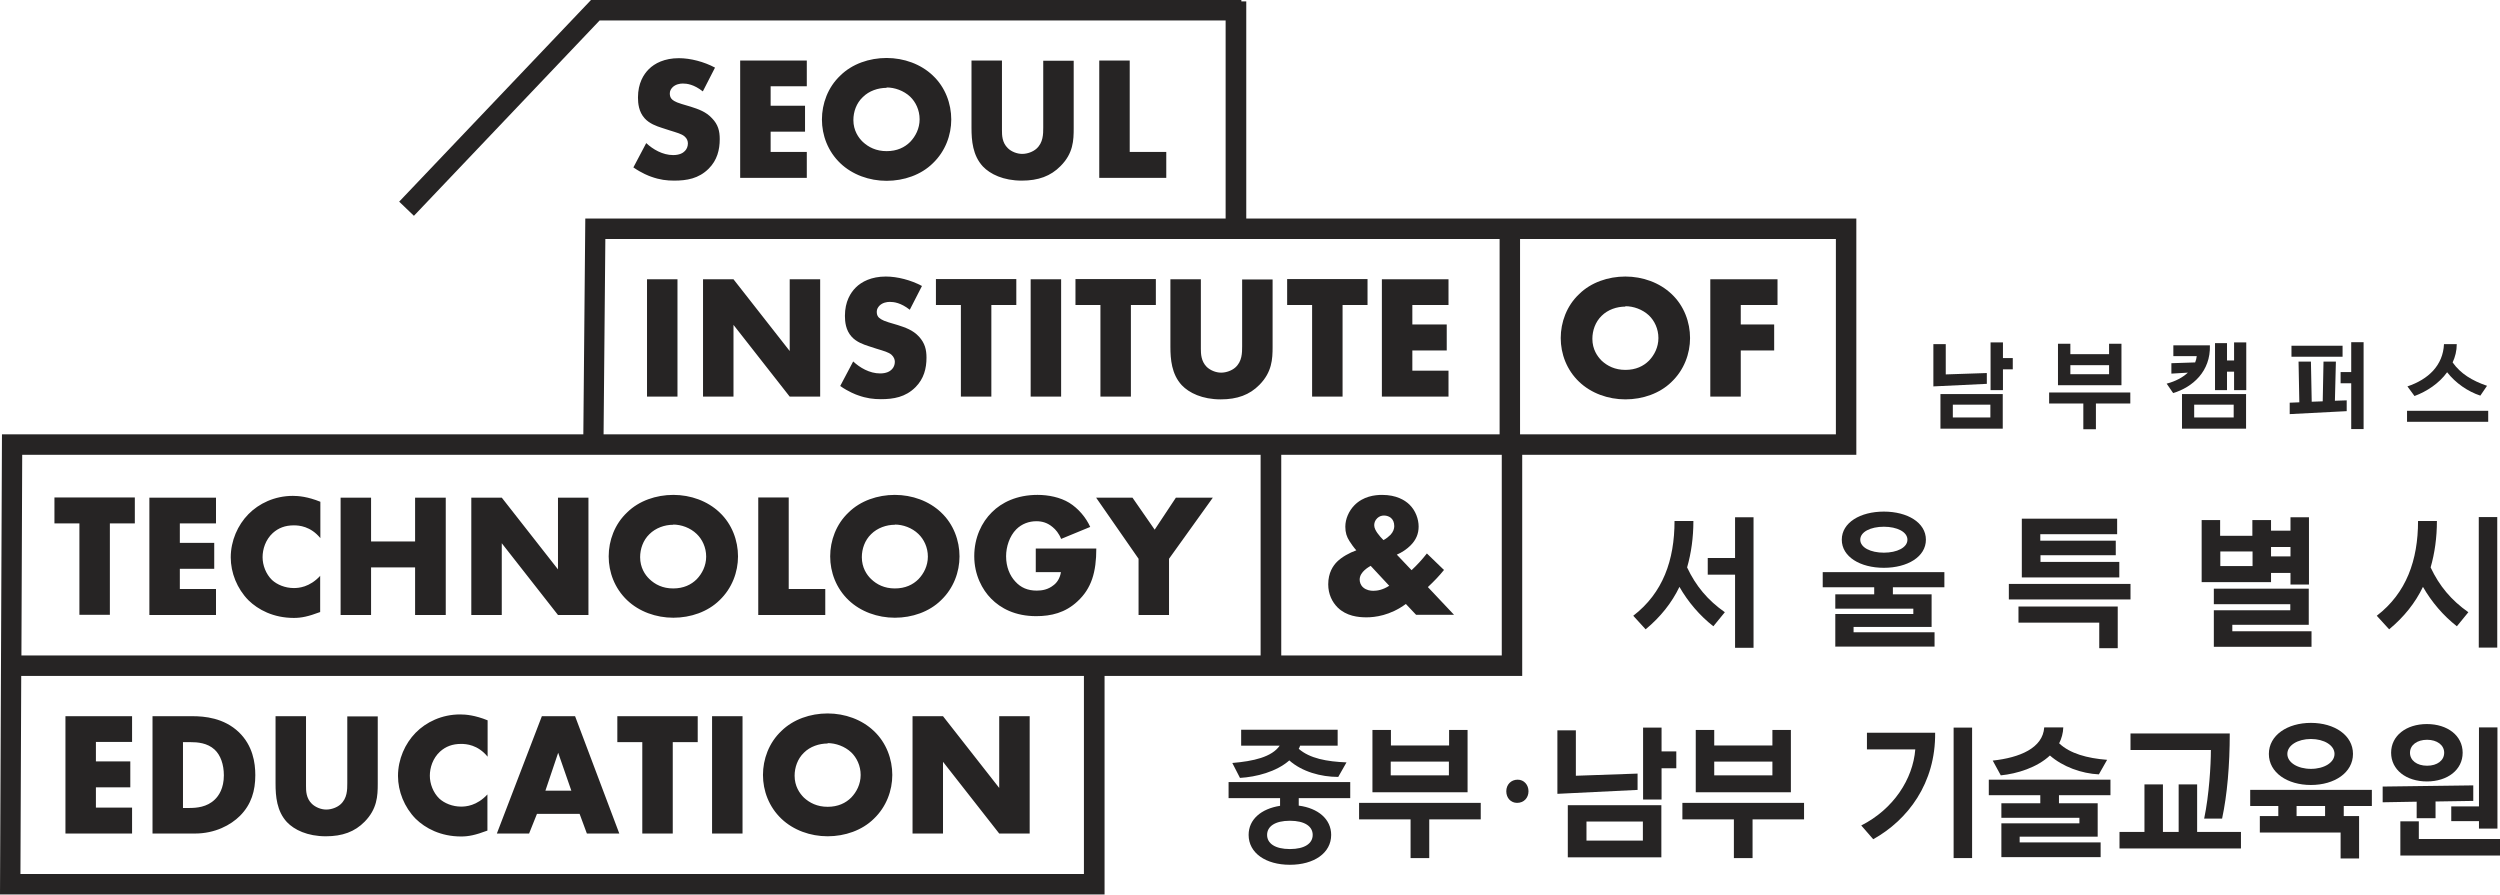
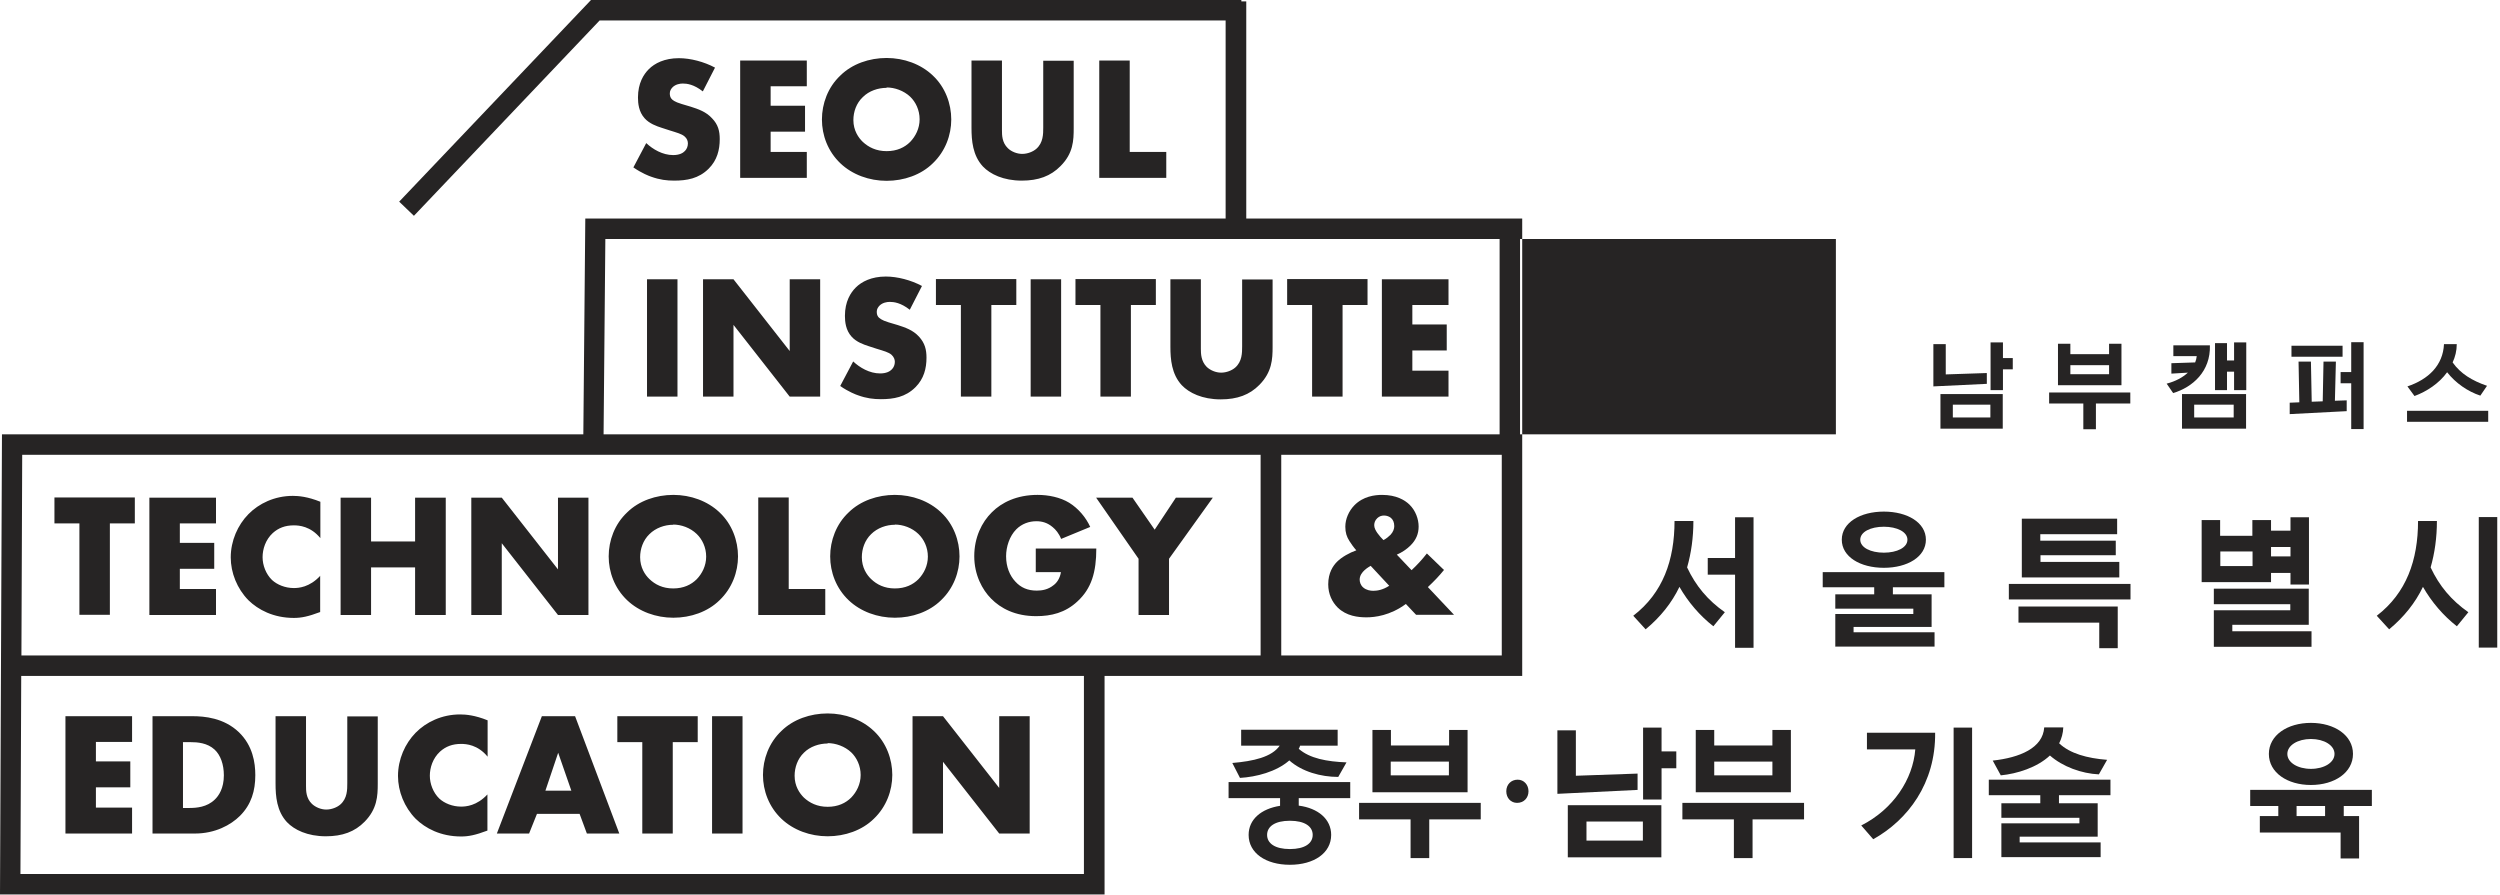
<svg xmlns="http://www.w3.org/2000/svg" id="Layer_1" data-name="Layer 1" viewBox="0 0 127.2 45.52">
  <path d="M6.72,36.44h-3.39v5.97h3.39v-1.32h-1.84v-1.03h1.75v-1.32h-1.75v-.99h1.84v-1.32ZM9.92,42.41c1.02,0,1.82-.43,2.29-.9.58-.58.78-1.28.78-2.07,0-.64-.13-1.5-.83-2.18-.77-.74-1.77-.82-2.37-.82h-2.03v5.97h2.17ZM9.3,37.76h.38c.38,0,.87.04,1.24.38.3.28.47.75.47,1.31,0,.66-.26,1.04-.46,1.23-.4.39-.93.43-1.31.43h-.31v-3.34ZM14.02,36.44v3.43c0,.64.06,1.4.58,1.96.37.39,1.04.72,1.98.72.84,0,1.47-.23,1.97-.74.64-.65.67-1.31.67-1.93v-3.43h-1.55v3.4c0,.33,0,.77-.35,1.08-.17.15-.45.26-.72.26s-.55-.12-.73-.29c-.3-.29-.3-.67-.3-.92v-3.54h-1.55ZM24.81,40.41c-.55.6-1.12.63-1.35.63-.44,0-.85-.17-1.11-.41-.31-.3-.48-.75-.48-1.16s.15-.89.52-1.23c.29-.26.63-.39,1.07-.39.26,0,.85.04,1.35.65v-1.85c-.64-.26-1.11-.3-1.4-.3-.93,0-1.73.39-2.26.93-.54.55-.9,1.35-.9,2.2,0,.78.32,1.59.9,2.18.49.48,1.27.9,2.31.9.38,0,.73-.07,1.34-.3v-1.84ZM29.85,42.41h1.66l-2.25-5.97h-1.69l-2.29,5.97h1.64l.4-1h2.17l.37,1ZM27.75,40.23l.65-1.93.67,1.93h-1.33ZM35.5,37.76v-1.32h-4.09v1.32h1.27v4.65h1.55v-4.65h1.27ZM36.23,42.41h1.55v-5.97h-1.55v5.97ZM45.4,39.43c0-.8-.3-1.64-.94-2.24-.61-.58-1.47-.89-2.35-.89s-1.75.3-2.35.89c-.64.6-.94,1.44-.94,2.24s.3,1.62.94,2.23c.61.58,1.47.89,2.35.89s1.75-.3,2.35-.89c.64-.61.94-1.44.94-2.23M42.11,37.81c.41,0,.87.16,1.2.47.28.27.48.68.48,1.15s-.21.87-.48,1.15c-.28.28-.67.47-1.2.47s-.92-.2-1.21-.47c-.22-.22-.47-.58-.47-1.11,0-.42.15-.86.47-1.17.32-.32.78-.47,1.21-.47M47.98,42.41v-3.65l2.86,3.65h1.55v-5.97h-1.55v3.65l-2.86-3.65h-1.55v5.97h1.55Z" style="fill: #262424;" />
  <path d="M32.92,20.18h1.55v-5.97h-1.55v5.97ZM37.32,20.18v-3.65l2.86,3.65h1.55v-5.97h-1.55v3.65l-2.86-3.65h-1.55v5.97h1.55ZM42.75,19.64c.43.3.81.44.9.47.44.16.8.2,1.17.2.64,0,1.25-.1,1.76-.61.43-.43.56-.96.56-1.5,0-.41-.08-.74-.38-1.07-.31-.34-.71-.47-1.08-.59l-.47-.14c-.37-.11-.47-.22-.52-.27-.06-.08-.08-.16-.08-.27,0-.13.06-.23.15-.32.15-.14.36-.18.51-.18.21,0,.56.04,1.02.4l.62-1.21c-.56-.3-1.25-.48-1.84-.48-.73,0-1.23.26-1.53.56-.26.26-.55.71-.55,1.44,0,.3.04.73.34,1.06.24.27.61.4.86.48l.4.13c.39.12.62.18.77.31.12.11.17.24.17.36,0,.15-.06.29-.15.38-.1.11-.29.21-.6.21-.54,0-1.04-.3-1.37-.61l-.66,1.25ZM51.71,15.52v-1.32h-4.09v1.32h1.27v4.66h1.55v-4.66h1.27ZM52.44,20.18h1.55v-5.97h-1.55v5.97ZM58.81,15.52v-1.32h-4.09v1.32h1.27v4.66h1.55v-4.66h1.27ZM59.55,14.21v3.43c0,.64.06,1.4.58,1.96.37.39,1.04.72,1.98.72.84,0,1.47-.23,1.97-.74.64-.65.67-1.31.67-1.93v-3.43h-1.55v3.4c0,.33,0,.77-.35,1.08-.17.15-.45.26-.72.26s-.55-.12-.73-.29c-.29-.29-.3-.67-.3-.92v-3.54h-1.55ZM69.58,15.52v-1.32h-4.09v1.32h1.27v4.66h1.55v-4.66h1.27ZM73.7,14.21h-3.39v5.97h3.39v-1.32h-1.84v-1.03h1.75v-1.32h-1.75v-.99h1.84v-1.32Z" style="fill: #262424;" />
  <path d="M85.99,17.2c0-.8-.3-1.64-.94-2.24-.61-.58-1.47-.89-2.35-.89s-1.75.3-2.35.89c-.64.6-.94,1.44-.94,2.24s.3,1.62.94,2.23c.61.58,1.47.89,2.35.89s1.75-.3,2.35-.89c.64-.61.94-1.44.94-2.23M82.7,15.58c.41,0,.87.16,1.2.47.28.27.48.68.48,1.15s-.21.87-.48,1.15c-.28.28-.67.47-1.2.47s-.92-.2-1.21-.47c-.22-.22-.47-.58-.47-1.11,0-.42.15-.86.47-1.17.32-.32.78-.47,1.21-.47M90.44,14.21h-3.42v5.97h1.55v-2.35h1.7v-1.32h-1.7v-.99h1.87v-1.32Z" style="fill: #262424;" />
  <path d="M6.86,26.63v-1.32H2.77v1.32h1.27v4.65h1.55v-4.65h1.27ZM10.99,25.32h-3.39v5.97h3.39v-1.32h-1.84v-1.03h1.75v-1.32h-1.75v-.99h1.84v-1.32ZM16.3,29.29c-.55.6-1.12.63-1.35.63-.44,0-.85-.17-1.11-.41-.31-.3-.48-.75-.48-1.16s.15-.89.52-1.23c.29-.26.63-.39,1.07-.39.26,0,.85.04,1.35.65v-1.85c-.64-.26-1.11-.3-1.4-.3-.93,0-1.73.39-2.26.93-.54.55-.9,1.35-.9,2.2,0,.78.32,1.59.9,2.18.49.48,1.27.9,2.31.9.38,0,.73-.07,1.34-.3v-1.83ZM18.88,25.32h-1.55v5.97h1.55v-2.42h2.24v2.42h1.56v-5.97h-1.56v2.23h-2.24v-2.23ZM25.53,31.29v-3.65l2.86,3.65h1.55v-5.97h-1.55v3.65l-2.86-3.65h-1.55v5.97h1.55ZM37.55,28.31c0-.8-.3-1.64-.94-2.24-.61-.58-1.47-.89-2.35-.89s-1.75.3-2.35.89c-.64.6-.94,1.44-.94,2.24s.3,1.62.94,2.23c.61.58,1.47.89,2.35.89s1.75-.3,2.35-.89c.64-.61.94-1.44.94-2.23M34.25,26.69c.41,0,.87.16,1.2.48.28.27.48.68.48,1.15s-.21.87-.48,1.15c-.28.28-.67.47-1.2.47s-.92-.2-1.21-.48c-.22-.21-.47-.58-.47-1.11,0-.42.15-.86.47-1.17.32-.32.78-.48,1.21-.48M38.58,25.32v5.97h3.41v-1.32h-1.86v-4.66h-1.55ZM48.82,28.31c0-.8-.3-1.64-.94-2.24-.61-.58-1.47-.89-2.35-.89s-1.75.3-2.35.89c-.64.6-.94,1.44-.94,2.24s.3,1.62.94,2.23c.61.58,1.47.89,2.35.89s1.75-.3,2.35-.89c.64-.61.94-1.44.94-2.23M45.53,26.69c.41,0,.87.16,1.2.48.28.27.48.68.48,1.15s-.21.87-.48,1.15c-.28.28-.67.47-1.2.47s-.92-.2-1.21-.48c-.22-.21-.47-.58-.47-1.11,0-.42.15-.86.47-1.17.32-.32.78-.48,1.21-.48M52.71,29.11h1.27c-.05.33-.22.55-.37.66-.28.23-.59.28-.86.28-.46,0-.81-.15-1.09-.46-.28-.3-.47-.74-.47-1.29,0-.47.17-1.02.52-1.37.28-.28.65-.41,1.02-.41.3,0,.57.08.83.3.15.12.32.32.43.6l1.48-.61c-.21-.47-.6-.94-1.07-1.23-.46-.28-1.06-.4-1.61-.4-1.06,0-1.83.39-2.32.88-.52.51-.9,1.29-.9,2.24s.41,1.71.86,2.16c.48.49,1.22.89,2.29.89.76,0,1.48-.17,2.1-.75.72-.66.96-1.5.96-2.69h-3.08v1.21ZM57.92,31.29h1.56v-2.86l2.23-3.11h-1.88l-1.08,1.63-1.13-1.63h-1.85l2.16,3.11v2.86Z" style="fill: #262424;" />
  <path d="M72.6,28.16c-.25.32-.52.61-.78.85l-.75-.79c.26-.11.51-.28.7-.47.28-.28.41-.59.41-.96s-.15-.81-.47-1.12c-.23-.22-.66-.49-1.39-.49-.37,0-.96.07-1.41.53-.28.29-.46.69-.46,1.09,0,.3.07.51.21.73.1.16.23.34.35.47-.34.12-.74.34-.98.58-.2.2-.45.56-.45,1.15,0,.5.2.9.48,1.18.45.44,1.05.5,1.47.5s1.2-.09,2-.68l.52.55h1.93l-1.33-1.41c.3-.28.57-.56.82-.87l-.88-.85ZM70.69,29.8c-.34.22-.62.26-.82.26-.14,0-.35-.03-.51-.17-.13-.11-.18-.27-.18-.4,0-.41.5-.66.56-.7l.94,1.01ZM69.92,26.73c0-.11.03-.25.16-.37.1-.09.21-.13.34-.13.14,0,.27.05.36.13.09.08.16.21.16.41,0,.13-.05.29-.19.44-.09.09-.22.2-.36.27-.1-.1-.22-.23-.31-.36-.08-.12-.16-.25-.16-.4" style="fill: #262424;" />
  <path d="M32.23,8.52c.43.3.81.44.9.47.44.16.8.2,1.17.2.64,0,1.25-.1,1.76-.61.43-.43.56-.96.56-1.5,0-.41-.08-.74-.39-1.06-.31-.34-.71-.47-1.08-.59l-.47-.14c-.37-.11-.47-.21-.52-.27-.06-.08-.08-.16-.08-.27,0-.13.06-.23.15-.32.15-.14.36-.18.51-.18.21,0,.56.04,1.02.4l.62-1.21c-.56-.3-1.25-.48-1.84-.48-.73,0-1.23.26-1.53.56-.26.26-.55.71-.55,1.44,0,.3.04.73.34,1.06.24.27.61.4.86.48l.4.13c.38.12.62.18.77.31.13.11.17.24.17.36,0,.15-.06.29-.15.38-.1.11-.29.21-.6.21-.54,0-1.04-.3-1.37-.61l-.66,1.25ZM41.05,3.08h-3.39v5.97h3.39v-1.32h-1.84v-1.03h1.75v-1.32h-1.75v-.99h1.84v-1.32ZM48.4,6.08c0-.8-.3-1.64-.94-2.24-.61-.58-1.47-.89-2.35-.89s-1.75.3-2.35.89c-.64.6-.94,1.44-.94,2.24s.3,1.62.94,2.23c.61.58,1.47.89,2.35.89s1.75-.3,2.35-.89c.64-.61.94-1.44.94-2.23M45.11,4.45c.41,0,.87.16,1.2.47.28.27.48.68.48,1.15s-.21.87-.48,1.15c-.28.28-.67.47-1.2.47s-.92-.2-1.21-.47c-.22-.21-.48-.58-.48-1.11,0-.42.15-.86.48-1.17.32-.32.78-.47,1.21-.47M49.43,3.08v3.43c0,.64.06,1.4.58,1.96.37.39,1.04.72,1.98.72.84,0,1.47-.23,1.97-.74.65-.65.67-1.31.67-1.93v-3.43h-1.55v3.4c0,.33,0,.77-.35,1.08-.17.15-.45.26-.72.26s-.56-.12-.73-.29c-.3-.29-.3-.67-.3-.92v-3.54h-1.55ZM55.93,3.08v5.97h3.41v-1.32h-1.86V3.08h-1.55Z" style="fill: #262424;" />
-   <path d="M63.41,11.12V.07h-.25v-.07H30.07l-9.76,10.26.75.72L30.51,1.04h31.85v10.08H29.78l-.1,10.98H.1l-.1,23.41h1.04s55.16,0,55.16,0v-11.12h21.25v-11.25h17v-12.02h-31.04ZM30.81,12.16h45.49v9.94H30.71l.09-9.94ZM55.16,44.47H1.04l.04-10.08h54.07v10.08ZM1.09,33.35l.04-10.21h63.01v10.21H1.09ZM76.41,33.35h-11.22v-10.21h11.22v10.21ZM93.41,22.1h-16.07v-9.94h16.07v9.94Z" style="fill: #262424;" />
+   <path d="M63.41,11.12V.07h-.25v-.07H30.07l-9.76,10.26.75.72L30.51,1.04h31.85v10.08H29.78l-.1,10.98H.1l-.1,23.41h1.04s55.16,0,55.16,0v-11.12h21.25v-11.25v-12.02h-31.04ZM30.81,12.16h45.49v9.94H30.71l.09-9.94ZM55.16,44.47H1.04l.04-10.08h54.07v10.08ZM1.09,33.35l.04-10.21h63.01v10.21H1.09ZM76.41,33.35h-11.22v-10.21h11.22v10.21ZM93.41,22.1h-16.07v-9.94h16.07v9.94Z" style="fill: #262424;" />
  <g>
    <path d="M87.17,31.86c-.68-.53-1.28-1.23-1.72-2-.39.81-.96,1.53-1.72,2.16l-.63-.69c1.51-1.16,2.1-2.83,2.1-4.82h.96c0,.84-.11,1.63-.32,2.36.44.94,1.05,1.67,1.92,2.28l-.58.71ZM86.89,28.39h1.39v-2.07h.94v6.64h-.94v-3.72h-1.39v-.84Z" style="fill: #262424;" />
    <path d="M93.38,32.91v-1.67h3.97v-.27h-3.97v-.73h1.98v-.36h-2.62v-.77h6.19v.77h-2.62v.36h1.97v1.66h-3.97v.27h4.12v.73h-5.06ZM95.85,26.03c1.2,0,2.14.56,2.14,1.43s-.94,1.43-2.14,1.43-2.14-.56-2.14-1.43.94-1.43,2.14-1.43ZM94.65,27.46c0,.4.53.66,1.2.66s1.2-.26,1.2-.66-.53-.66-1.2-.66-1.2.26-1.2.66Z" style="fill: #262424;" />
    <path d="M102.21,30.5v-.79h6.19v.79h-6.19ZM106.81,32.98v-1.3h-4.11v-.82h5.05v2.12h-.94ZM107.66,28.25h-3.84v.34h4.01v.79h-4.96v-2.99h4.85v.79h-3.91v.33h3.84v.74Z" style="fill: #262424;" />
    <path d="M115.55,26.46v.54h.99v-.68h.94v3.42h-.94v-.59h-.99v.47h-3.53v-3.16h.94v.8h1.64v-.8h.94ZM112.64,32.91v-1.86h3.89v-.31h-3.89v-.79h4.83v1.84h-3.89v.33h4.03v.79h-4.97ZM114.61,28.8v-.74h-1.64v.74h1.64ZM115.55,28.31h.99v-.48h-.99v.48Z" style="fill: #262424;" />
    <path d="M125,31.86c-.68-.53-1.28-1.23-1.72-2-.39.81-.96,1.53-1.72,2.16l-.63-.69c1.51-1.16,2.1-2.83,2.1-4.82h.96c0,.84-.11,1.63-.32,2.36.44.94,1.05,1.67,1.92,2.28l-.58.71ZM126.12,32.95v-6.64h.94v6.64h-.94Z" style="fill: #262424;" />
    <path d="M66.08,40.61v.38c.99.13,1.65.69,1.65,1.49,0,.92-.87,1.52-2.1,1.52s-2.1-.6-2.1-1.52c0-.79.64-1.33,1.6-1.48v-.39h-2.62v-.82h6.19v.82h-2.62ZM68.09,39.53c-.89,0-1.85-.27-2.49-.84-.66.58-1.68.84-2.51.89l-.39-.76c1.07-.09,2.01-.3,2.41-.88h-1.96v-.81h4.91v.81h-1.91c-.02.06-.04.11-.07.16.56.49,1.43.65,2.43.69l-.42.74ZM66.79,42.48c0-.43-.4-.72-1.16-.72s-1.16.29-1.16.72.4.72,1.16.72,1.16-.29,1.16-.72Z" style="fill: #262424;" />
    <path d="M71.77,43.66v-1.97h-2.62v-.84h6.19v.84h-2.62v1.97h-.96ZM74.67,37.14v3.17h-4.84v-3.17h.94v.79h2.96v-.79h.94ZM73.72,39.45v-.7h-2.96v.7h2.96Z" style="fill: #262424;" />
    <path d="M77.19,40.85c-.32,0-.55-.25-.55-.59s.24-.59.58-.59c.32,0,.55.26.55.59s-.23.59-.58.59Z" style="fill: #262424;" />
    <path d="M80.18,37.16v2.31l3.14-.11v.83l-4.08.2v-3.23h.94ZM84.53,40.97v2.65h-4.76v-2.65h4.76ZM80.72,42.77h2.87v-.97h-2.87v.97ZM83.6,40.67v-3.65h.94v1.21h.75v.86h-.75v1.59h-.94Z" style="fill: #262424;" />
    <path d="M88.22,43.66v-1.97h-2.62v-.84h6.19v.84h-2.62v1.97h-.96ZM91.12,37.14v3.17h-4.84v-3.17h.94v.79h2.96v-.79h.94ZM90.18,39.45v-.7h-2.96v.7h2.96Z" style="fill: #262424;" />
    <path d="M95,37.28h3.46c.03,2.57-1.39,4.44-3.15,5.42l-.61-.7c1.64-.83,2.63-2.36,2.75-3.87h-2.46v-.84ZM99.4,43.66v-6.64h.94v6.64h-.94Z" style="fill: #262424;" />
    <path d="M101.83,43.61v-1.72h3.97v-.28h-3.97v-.74h1.98v-.41h-2.62v-.79h6.19v.79h-2.62v.41h1.97v1.7h-3.97v.29h4.12v.75h-5.06ZM101.38,38.7c1.39-.15,2.56-.64,2.63-1.69h.97c-.01.3-.09.57-.21.81.55.52,1.42.76,2.44.84l-.42.74c-.88-.04-1.84-.39-2.49-.96-.65.61-1.67.93-2.5,1.01l-.41-.75Z" style="fill: #262424;" />
-     <path d="M107.84,43.17v-.84h1.27v-2.42h.94v2.42h.8v-2.42h.94v2.42h2.23v.84h-6.19ZM112.15,41.64c.25-1.19.34-2.72.34-3.48h-4.09v-.84h5.05c0,1.61-.13,3.12-.39,4.33h-.92Z" style="fill: #262424;" />
    <path d="M119.09,43.68v-1.32h-4.11v-.84h.94v-.51h-1.43v-.82h6.19v.82h-1.43v.51h.78v2.16h-.94ZM117.58,36.78c1.2,0,2.14.63,2.14,1.58s-.94,1.58-2.14,1.58-2.14-.63-2.14-1.58.94-1.58,2.14-1.58ZM116.38,38.36c0,.44.53.76,1.2.76s1.2-.32,1.2-.76-.53-.76-1.2-.76-1.2.32-1.2.76ZM116.85,41.52h1.45v-.51h-1.45v.51Z" style="fill: #262424;" />
-     <path d="M122.96,41.63v-.84l-1.73.03v-.8l4.61-.06v.79l-1.92.03v.85h-.96ZM125.3,38.3c0,.87-.77,1.46-1.82,1.46s-1.82-.59-1.82-1.46.77-1.46,1.82-1.46,1.82.59,1.82,1.46ZM123.07,41.79v.9h4.13v.84h-5.07v-1.74h.94ZM124.36,38.3c0-.39-.36-.66-.87-.66s-.87.27-.87.66.35.66.87.66.87-.27.87-.66ZM124.72,41.03h1.41v-4.02h.94v5.15h-.94v-.38h-1.41v-.76Z" style="fill: #262424;" />
  </g>
  <g>
    <path d="M99,17.51v1.54l2.09-.07v.55l-2.72.13v-2.15h.63ZM101.9,20.05v1.76h-3.17v-1.76h3.17ZM99.36,21.24h1.91v-.65h-1.91v.65ZM101.28,19.85v-2.43h.63v.8h.5v.57h-.5v1.06h-.63Z" style="fill: #262424;" />
    <path d="M106,21.84v-1.31h-1.74v-.56h4.13v.56h-1.75v1.31h-.64ZM107.94,17.49v2.11h-3.23v-2.11h.63v.53h1.97v-.53h.63ZM107.31,19.04v-.46h-1.97v.46h1.97Z" style="fill: #262424;" />
    <path d="M110.58,17.57h1.86c.04,1.33-.88,2.13-1.87,2.43l-.33-.48c.46-.12.82-.32,1.08-.56l-.84.05v-.53l1.21-.04c.04-.1.07-.21.08-.32h-1.19v-.54ZM114.28,20.05v1.76h-3.26v-1.76h3.26ZM111.64,21.24h2.01v-.65h-2.01v.65ZM112.7,17.46h.61v.88h.36v-.92h.62v2.43h-.62v-.94h-.36v.94h-.61v-2.39Z" style="fill: #262424;" />
    <path d="M116.49,20.49l.5-.02-.04-2.07h.63l.04,2.04.56-.02.04-2.02h.63l-.05,1.99.6-.02v.55l-2.9.15v-.58ZM119.19,18.15h-2.6v-.56h2.6v.56ZM119.09,18.93h.54v-1.52h.63v4.42h-.63v-2.33h-.54v-.57Z" style="fill: #262424;" />
    <path d="M122.47,21.46v-.56h4.13v.56h-4.13ZM122.49,19.66c1.07-.36,1.81-1.07,1.86-2.15h.65c0,.34-.08.65-.21.93.4.57.99.93,1.75,1.19l-.34.5c-.64-.21-1.26-.64-1.69-1.19-.41.57-1.04.98-1.66,1.21l-.36-.49Z" style="fill: #262424;" />
  </g>
</svg>